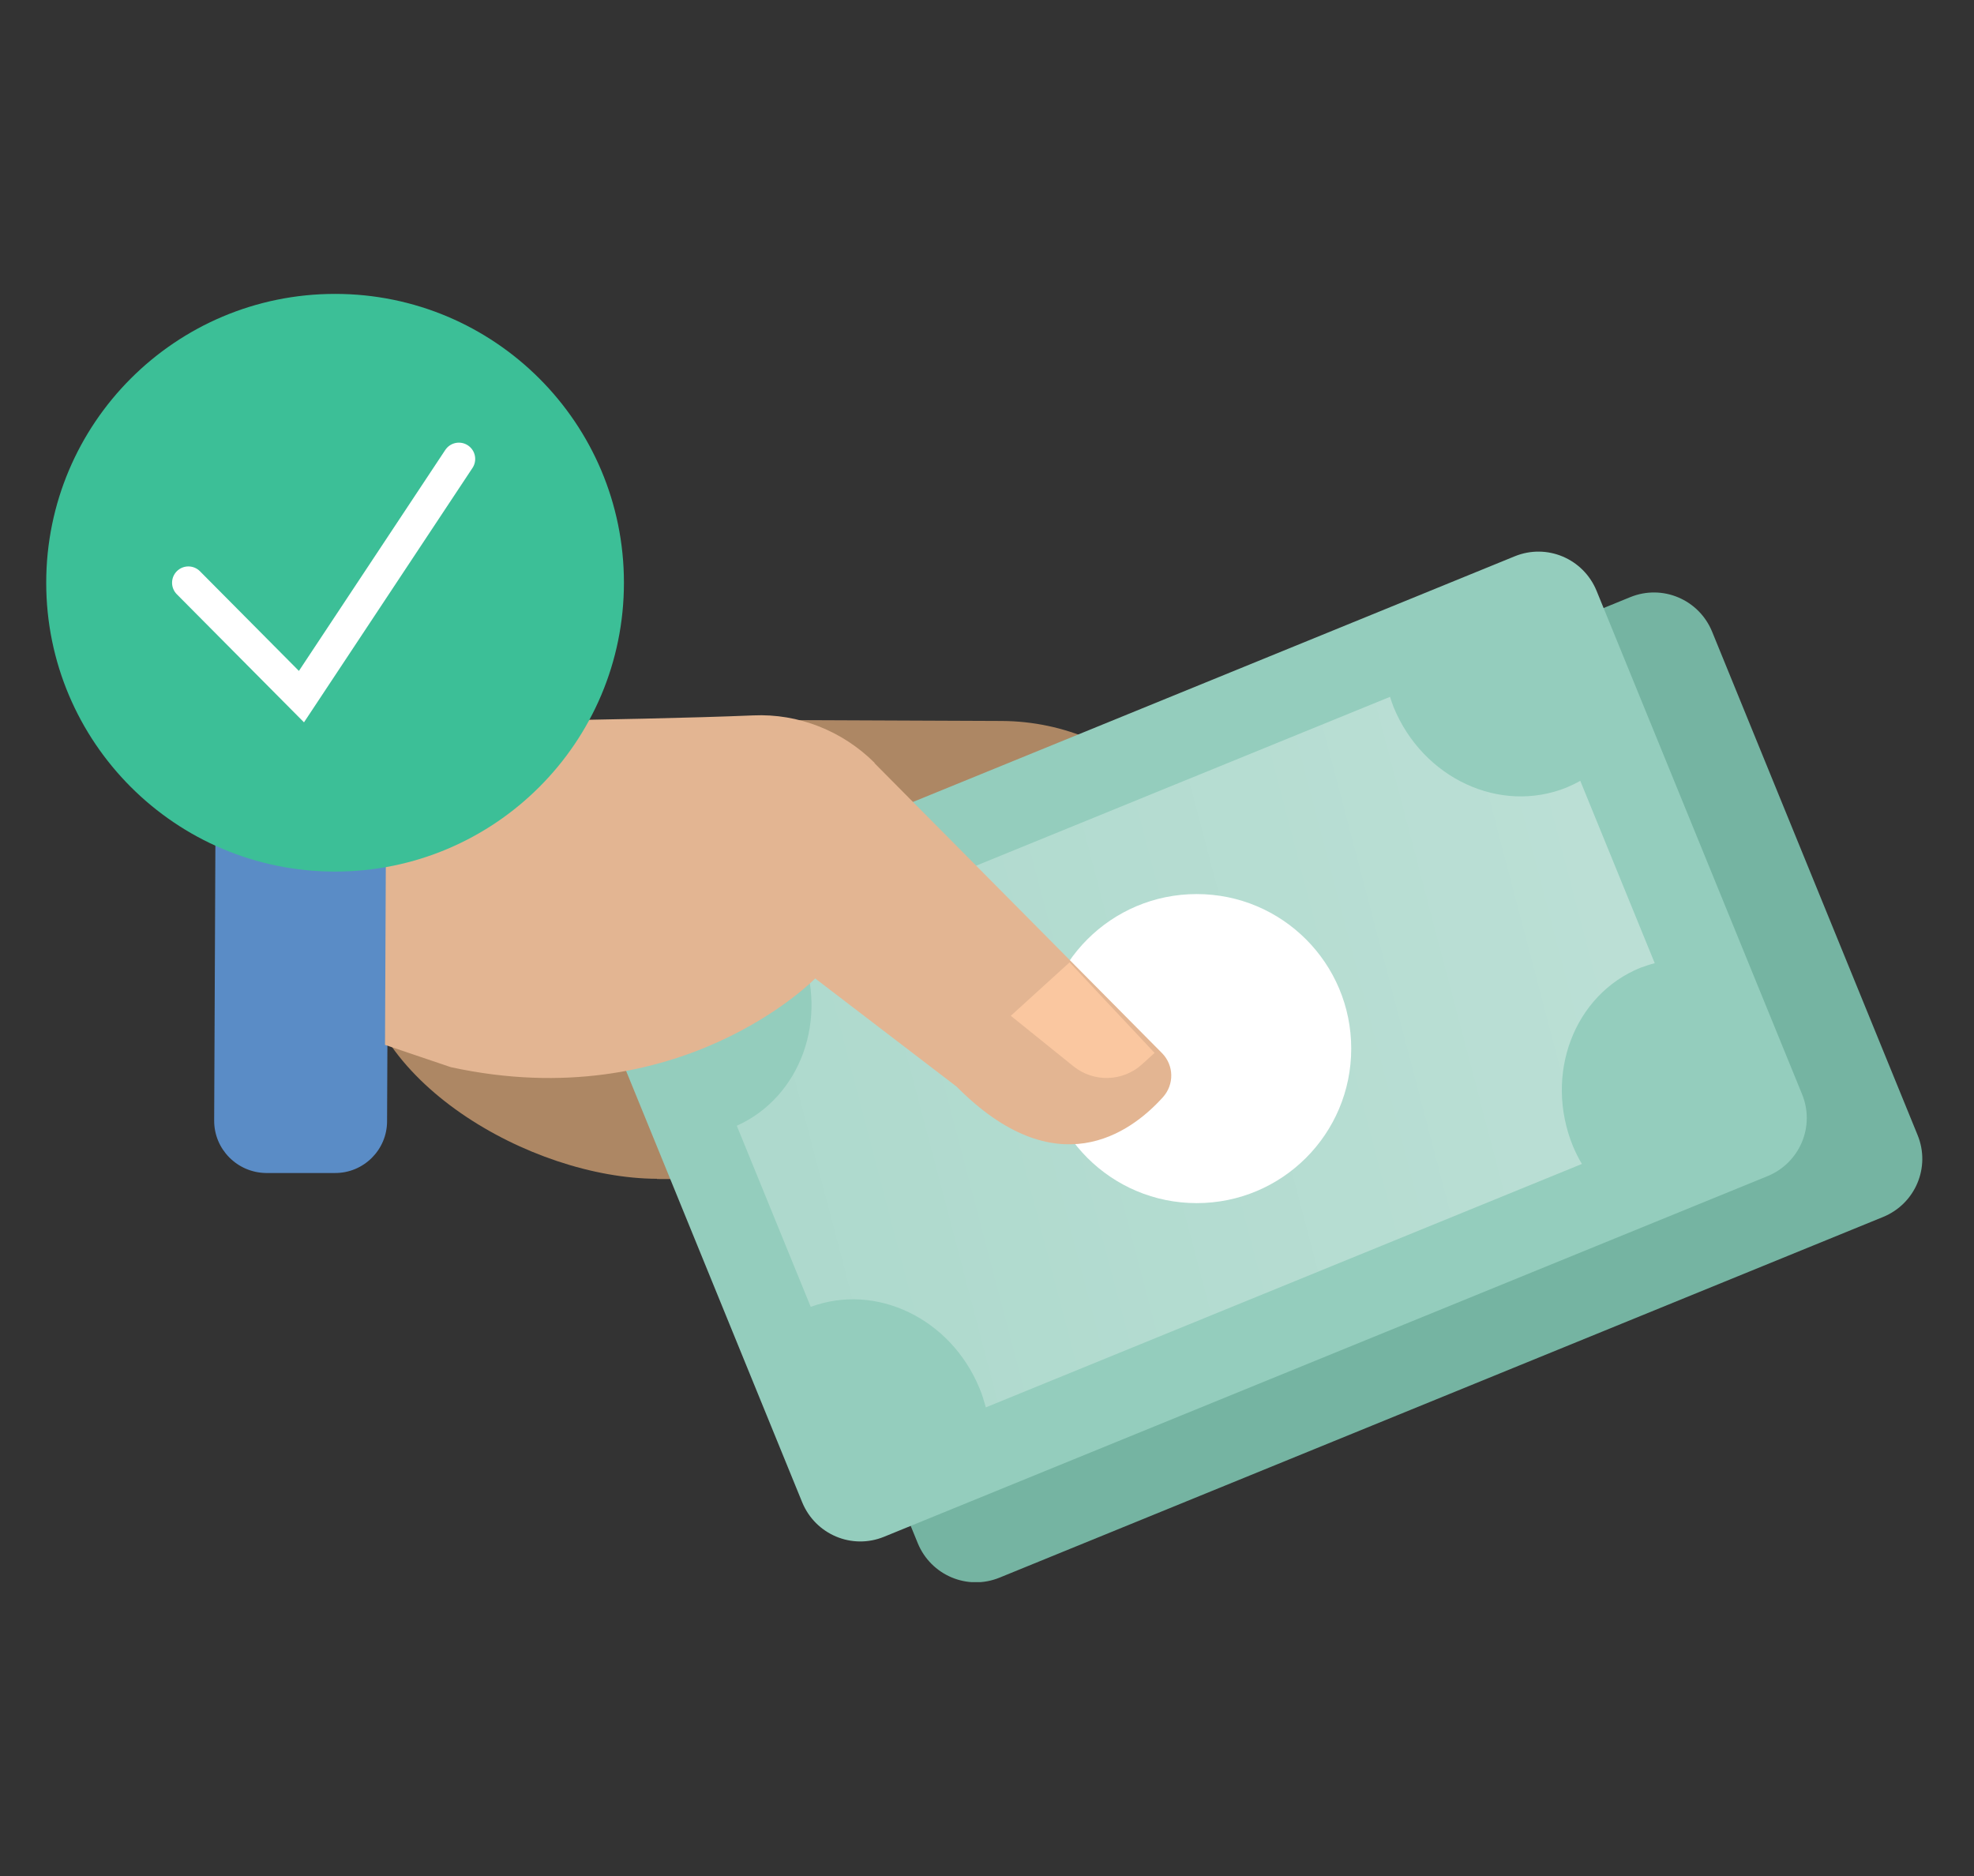
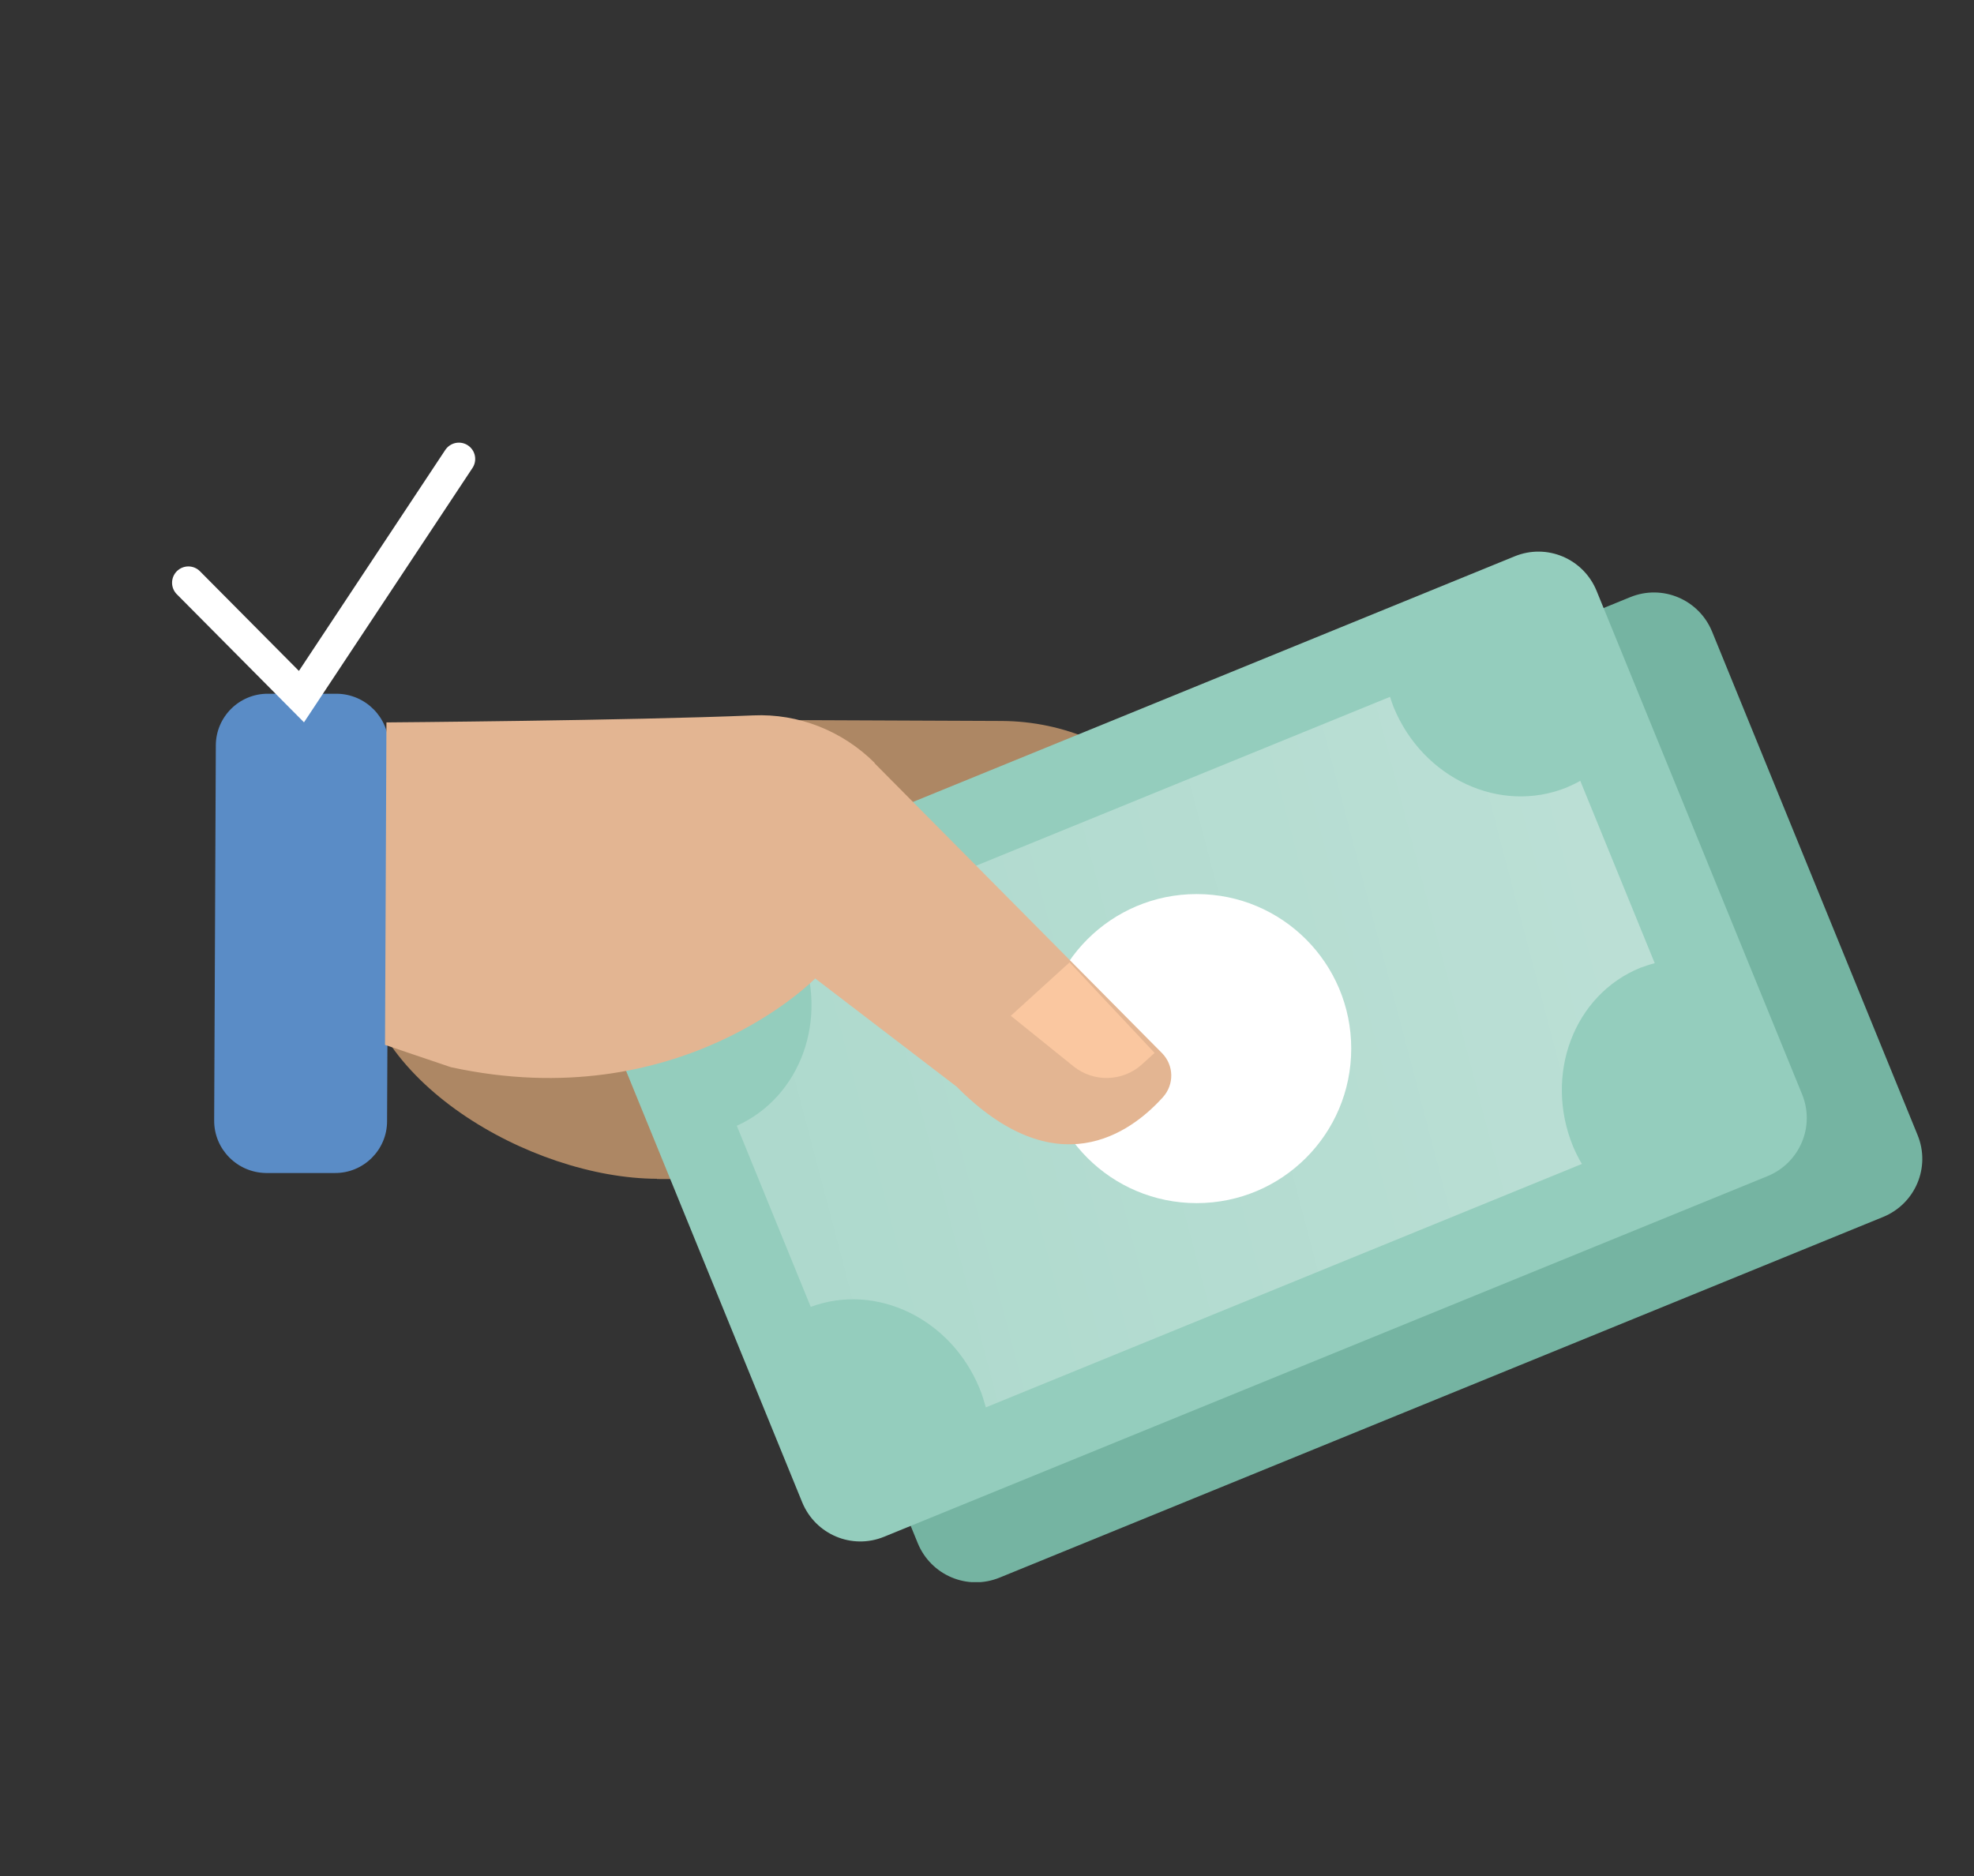
<svg xmlns="http://www.w3.org/2000/svg" width="121" height="115" viewBox="0 0 121 115" fill="none">
  <rect x="0" y="0" width="121" height="115" fill="#333333" stroke="none" />
  <g clip-path="url(#clip0_1444_5094)">
    <path d="M40.269 72.272L61.288 72.36C69.028 72.386 75.39 66.075 75.428 58.335C75.453 50.595 69.142 44.233 61.402 44.195L40.383 44.107C32.643 44.081 26.281 50.392 26.243 58.132L22.044 58.411C22.019 66.151 32.516 72.234 40.269 72.259V72.272Z" fill="#AD8764" />
    <path d="M16.429 42.526H20.653C22.411 42.551 23.84 43.98 23.828 45.751L23.726 68.731C23.726 70.489 22.285 71.918 20.527 71.905H16.303C14.545 71.88 13.116 70.451 13.128 68.68L13.229 45.7C13.229 43.942 14.671 42.513 16.429 42.526Z" fill="#5A8CC6" />
    <path d="M45.77 58.714L99.925 36.607C101.898 35.798 104.137 36.746 104.946 38.719L117.542 69.578C118.352 71.551 117.403 73.79 115.43 74.599L61.276 96.706C59.303 97.515 57.064 96.567 56.255 94.594L43.658 63.735C42.849 61.762 43.797 59.524 45.77 58.714Z" fill="#75B4A2" />
    <path d="M38.688 56.21L92.843 34.103C94.816 33.294 97.054 34.242 97.864 36.215L110.46 67.074C111.27 69.047 110.321 71.285 108.348 72.095L54.193 94.202C52.22 95.011 49.982 94.063 49.172 92.09L36.576 61.231C35.766 59.258 36.715 57.019 38.688 56.21Z" fill="#94CDBD" />
    <path d="M49.691 80.1L45.163 69.009C49.071 67.251 50.816 62.47 49.059 58.17C48.983 57.968 48.882 57.766 48.78 57.576L85.204 42.716C85.267 42.918 85.343 43.133 85.419 43.335C87.215 47.724 91.957 49.924 96.042 48.268C96.321 48.141 96.612 48.015 96.865 47.863L101.43 59.043C101.127 59.119 100.848 59.22 100.557 59.321C96.472 60.978 94.626 65.885 96.422 70.274C96.586 70.653 96.763 71.02 96.966 71.349L60.428 86.272C60.314 85.88 60.213 85.501 60.049 85.121C58.291 80.821 53.7 78.621 49.691 80.113H49.703L49.691 80.1Z" fill="url(#paint0_linear_1444_5094)" />
    <path d="M73.353 73.751C68.118 73.751 63.881 69.515 63.881 64.279C63.881 59.043 68.118 54.806 73.353 54.806C78.589 54.806 82.826 59.043 82.826 64.279C82.826 69.515 78.589 73.751 73.353 73.751Z" fill="white" />
    <path d="M53.611 46.788L71.229 64.557C71.962 65.303 71.988 66.479 71.279 67.263C69.269 69.489 64.728 72.752 58.632 66.606L49.969 59.979C49.969 59.979 41.698 68.478 27.634 65.417L23.6 64.051L23.688 44.284C23.688 44.284 38.65 44.17 46.162 43.854C48.945 43.727 51.639 44.802 53.611 46.763V46.788Z" fill="#E3B592" />
    <path d="M70.773 64.544L69.977 65.265C68.801 66.315 67.03 66.353 65.803 65.367L61.959 62.268L65.563 58.992L70.786 64.557L70.773 64.544Z" fill="#FAC7A0" />
-     <path d="M20.539 53.428C30.318 53.428 38.245 45.501 38.245 35.722C38.245 25.943 30.318 18.016 20.539 18.016C10.761 18.016 2.833 25.943 2.833 35.722C2.833 45.501 10.761 53.428 20.539 53.428Z" fill="#3CBF97" />
    <path d="M11.547 35.722L18.478 42.703L28.128 28.134" stroke="white" stroke-width="2" stroke-miterlimit="10" stroke-linecap="round" />
  </g>
  <defs>
    <linearGradient id="paint0_linear_1444_5094" x1="-57.733" y1="98.805" x2="374.329" y2="-14.753" gradientUnits="userSpaceOnUse">
      <stop stop-color="white" stop-opacity="0" />
      <stop offset="1" stop-color="white" />
    </linearGradient>
    <clipPath id="clip0_1444_5094">
      <rect width="115" height="78.968" fill="white" transform="translate(2.833 18.016)" />
    </clipPath>
  </defs>
</svg>